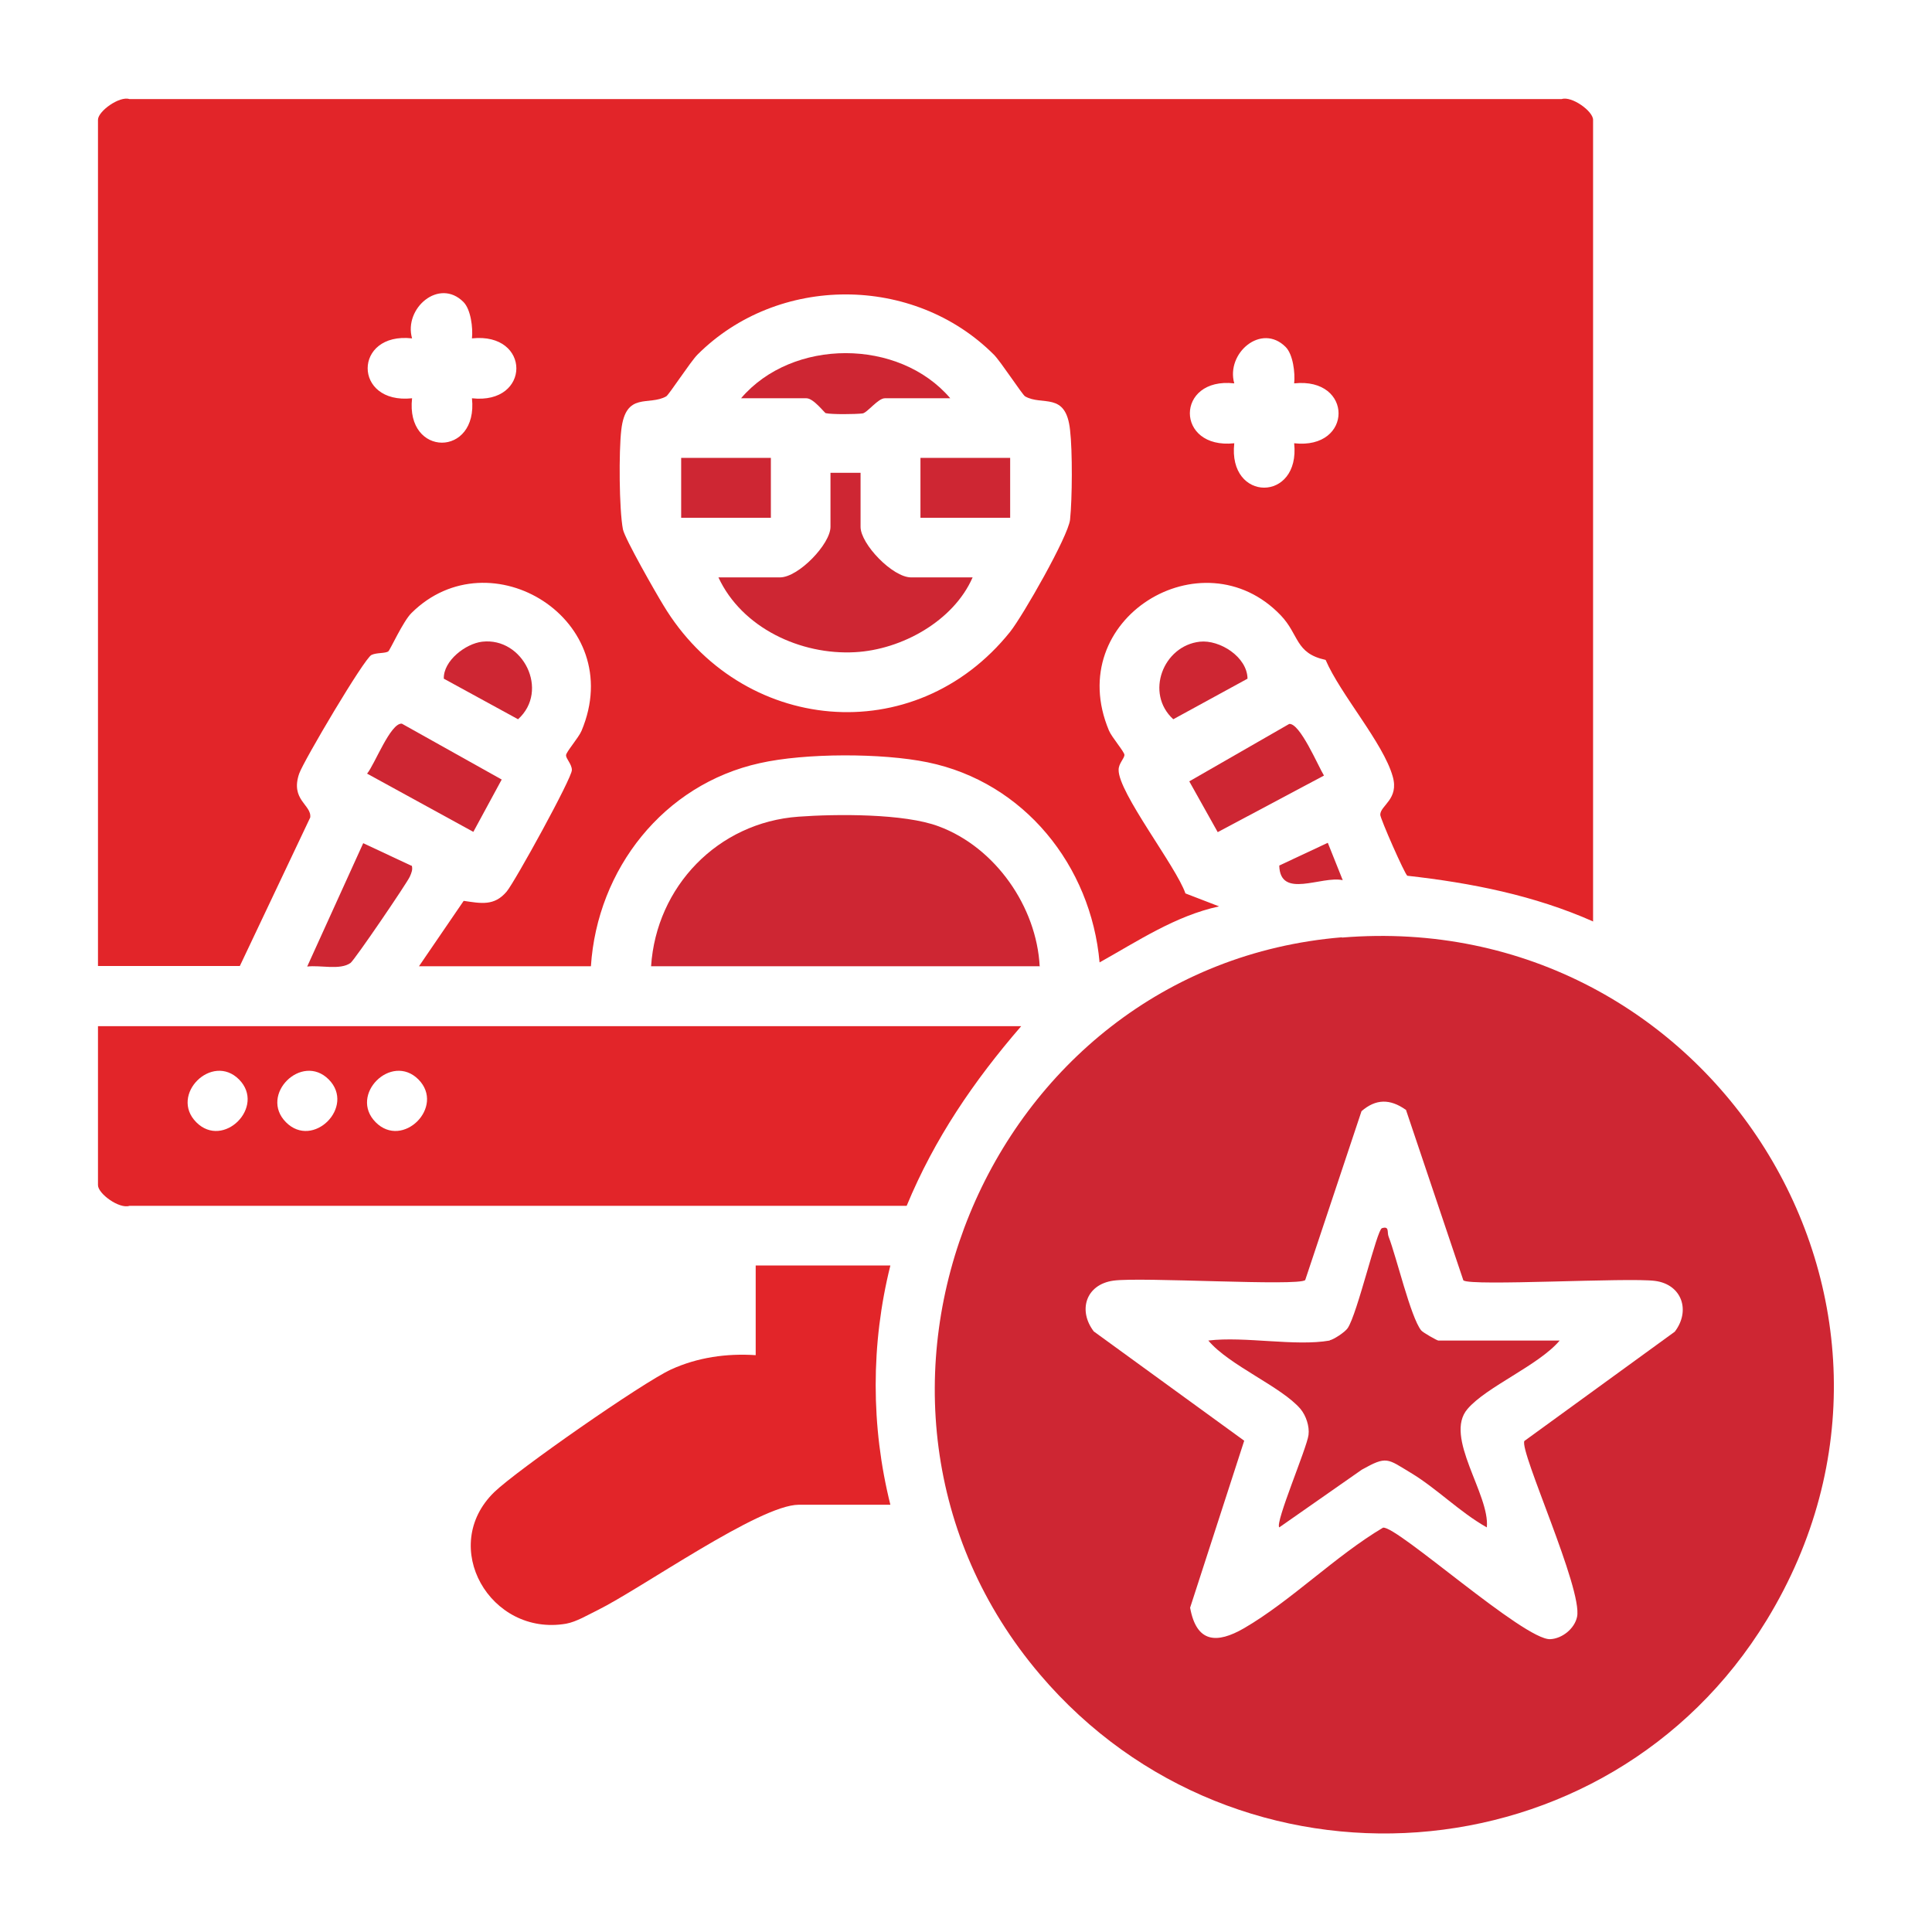
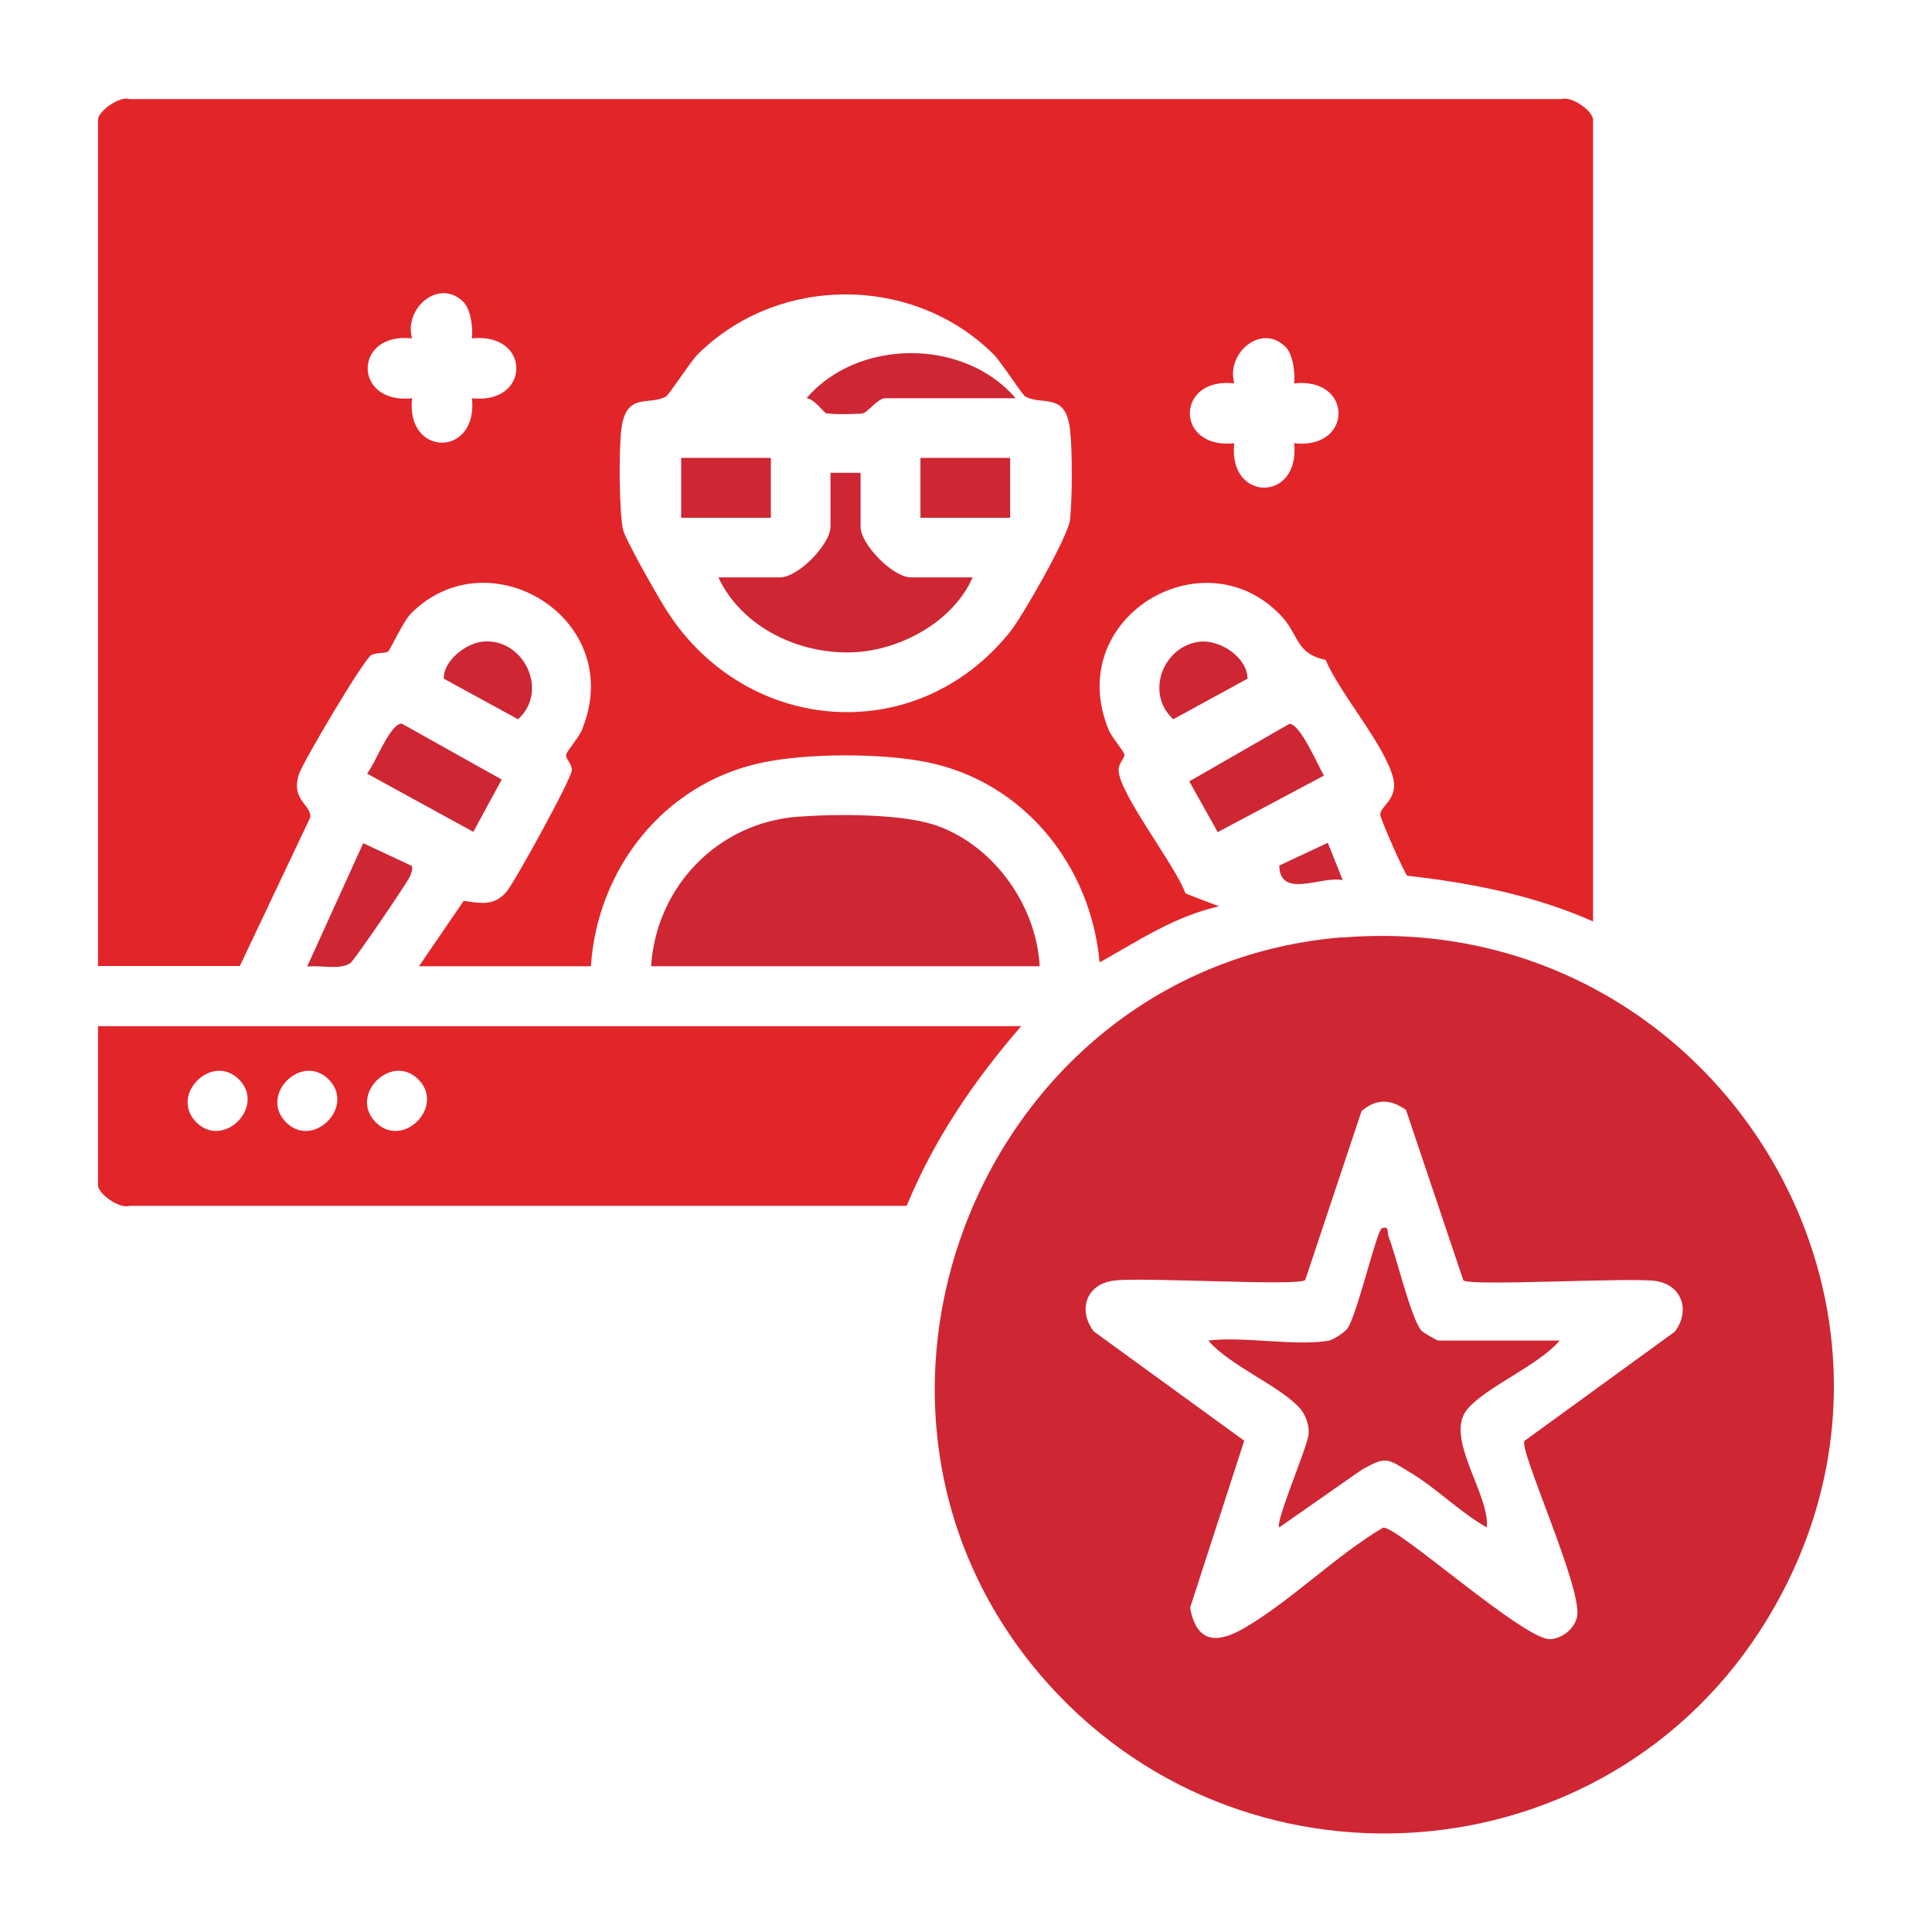
<svg xmlns="http://www.w3.org/2000/svg" id="Layer_1" data-name="Layer 1" viewBox="0 0 70 70">
  <defs>
    <style>
      .cls-1 {
        fill: #ce2633;
      }

      .cls-2 {
        fill: #e22529;
      }
    </style>
  </defs>
  <path class="cls-2" d="M57.73,33.39c-2.14-.95-4.42-1.4-6.74-1.66-.1-.07-.98-2.07-.98-2.21,0-.34.69-.56.45-1.39-.34-1.21-1.9-2.98-2.43-4.22-1.11-.24-.95-.91-1.63-1.62-2.83-2.95-7.92.13-6.22,4.18.1.24.56.77.56.88,0,.13-.21.31-.21.54-.02.82,2.09,3.51,2.42,4.48l1.22.47c-1.58.34-2.95,1.26-4.33,2.03-.31-3.5-2.73-6.53-6.23-7.25-1.65-.34-4.44-.34-6.08.03-3.49.77-5.89,3.84-6.12,7.36h-6.23l1.62-2.37c.62.09,1.11.2,1.56-.34.3-.36,2.37-4.12,2.36-4.4,0-.22-.22-.41-.21-.54,0-.11.46-.64.56-.88,1.69-4.02-3.32-7.09-6.16-4.27-.3.29-.78,1.35-.84,1.39-.11.08-.42.04-.61.13-.26.12-2.46,3.84-2.62,4.3-.33.96.46,1.13.4,1.59l-2.55,5.38H3.55V4.34c0-.31.78-.87,1.14-.75h51.89c.37-.12,1.14.44,1.14.75v29.05ZM16.79,10.94c-.88-.88-2.17.23-1.86,1.32-2.14-.24-2.15,2.4,0,2.17-.24,2.14,2.4,2.15,2.17,0,2.14.24,2.15-2.4,0-2.17.04-.38-.04-1.05-.31-1.32ZM36.01,12.85c-2.91-2.91-7.83-2.91-10.74,0-.25.25-1.03,1.45-1.13,1.51-.63.36-1.47-.19-1.63,1.22-.09.77-.08,2.87.06,3.6.07.34,1.19,2.3,1.46,2.74,2.8,4.67,9.11,5.29,12.57.97.46-.58,2.1-3.45,2.17-4.06.08-.76.09-2.49,0-3.25-.15-1.41-1.01-.86-1.63-1.22-.1-.06-.88-1.26-1.13-1.51ZM46.58,12.57c-.88-.88-2.17.23-1.86,1.32-2.14-.24-2.15,2.4,0,2.17-.24,2.14,2.4,2.15,2.17,0,2.14.24,2.15-2.4,0-2.17.04-.38-.04-1.05-.31-1.32Z" />
  <path class="cls-1" d="M48.62,33.97c13.32-1.1,22.41,13.24,15.39,24.73-5.77,9.45-19.17,10.39-26.33,1.97-8.45-9.94-1.99-25.64,10.94-26.71ZM50.92,40.2c-.56-.39-1.07-.39-1.59.06l-2.04,6.12c-.26.23-5.95-.12-6.95.02s-1.29,1.08-.71,1.84l5.45,3.96-1.96,6.05c.23,1.27.96,1.32,1.96.74,1.7-.99,3.31-2.62,5.03-3.64.5-.08,5.12,4.09,6.06,4.04.43-.02.88-.38.97-.81.21-1-2.09-5.99-1.91-6.37l5.45-3.96c.58-.76.26-1.71-.71-1.84s-6.69.2-6.95-.02l-2.08-6.18Z" />
  <path class="cls-2" d="M37,37.18c-1.72,1.99-3.14,4.07-4.15,6.51H4.69c-.37.12-1.14-.44-1.14-.75v-5.76h33.45ZM8.66,39.11c-.98-.98-2.53.56-1.55,1.55s2.53-.56,1.55-1.55ZM11.91,39.11c-.98-.98-2.53.56-1.55,1.55s2.53-.56,1.55-1.55ZM15.16,39.11c-.98-.98-2.53.56-1.55,1.55s2.53-.56,1.55-1.55Z" />
-   <path class="cls-2" d="M32.26,45.85c-.71,2.84-.71,5.83,0,8.67h-3.32c-1.42,0-5.71,3.04-7.29,3.82-.35.17-.76.42-1.14.49-2.75.47-4.63-2.8-2.6-4.77.83-.8,5.36-3.96,6.4-4.44.96-.44,2.02-.59,3.07-.52v-3.25h4.88Z" />
  <path class="cls-1" d="M37.68,35.01h-14.09c.19-2.89,2.42-5.21,5.34-5.42,1.36-.1,3.83-.12,5.08.35,2.05.76,3.55,2.91,3.66,5.08Z" />
  <path class="cls-1" d="M18.18,28.24l-1.03,1.9-3.85-2.11c.27-.32.85-1.85,1.26-1.81l3.61,2.02Z" />
  <path class="cls-1" d="M47.97,28.1l-3.85,2.05-1.03-1.84,3.62-2.08c.39-.04,1.05,1.53,1.26,1.87Z" />
  <path class="cls-1" d="M14.92,31.36c.04.15-.01.26-.07.4-.1.23-2,3.02-2.15,3.13-.38.27-1.1.07-1.57.13l2.03-4.47,1.75.82Z" />
  <path class="cls-1" d="M17.47,23.25c1.48-.17,2.45,1.77,1.3,2.81l-2.69-1.47c-.02-.65.79-1.27,1.39-1.34Z" />
  <path class="cls-1" d="M43.47,23.25c.72-.08,1.72.55,1.73,1.34l-2.69,1.47c-1.03-.94-.37-2.66.96-2.81Z" />
  <path class="cls-1" d="M48.11,30.54l.54,1.35c-.77-.17-2.27.7-2.3-.53l1.75-.82Z" />
  <path class="cls-1" d="M31.18,17.13v1.96c0,.62,1.16,1.83,1.83,1.83h2.23c-.69,1.58-2.57,2.62-4.26,2.71-1.97.11-4.1-.88-4.95-2.71h2.23c.67,0,1.83-1.21,1.83-1.83v-1.96h1.08Z" />
-   <path class="cls-1" d="M34.43,14.43h-2.37c-.25,0-.64.53-.81.55-.27.03-1.1.04-1.33-.01-.04,0-.44-.54-.7-.54h-2.37c1.86-2.18,5.72-2.18,7.58,0Z" />
+   <path class="cls-1" d="M34.43,14.43h-2.37c-.25,0-.64.53-.81.55-.27.03-1.1.04-1.33-.01-.04,0-.44-.54-.7-.54c1.86-2.18,5.72-2.18,7.58,0Z" />
  <rect class="cls-1" x="24.68" y="16.59" width="3.25" height="2.17" />
  <rect class="cls-1" x="33.35" y="16.59" width="3.25" height="2.17" />
  <path class="cls-1" d="M48.18,48.56c.13-.02.55-.29.65-.44.35-.52,1.06-3.57,1.24-3.62.28-.09.18.15.24.3.29.75.8,2.92,1.18,3.4.06.08.58.37.62.37h4.4c-.76.9-2.65,1.67-3.34,2.48-.87,1.01.82,3.1.7,4.29-.98-.55-1.81-1.41-2.76-1.98-.85-.51-.86-.62-1.77-.11l-2.99,2.09c-.16-.17,1-2.87,1.06-3.35.04-.31-.09-.7-.29-.94-.69-.81-2.59-1.58-3.34-2.48,1.32-.16,3.15.22,4.4,0Z" />
</svg>